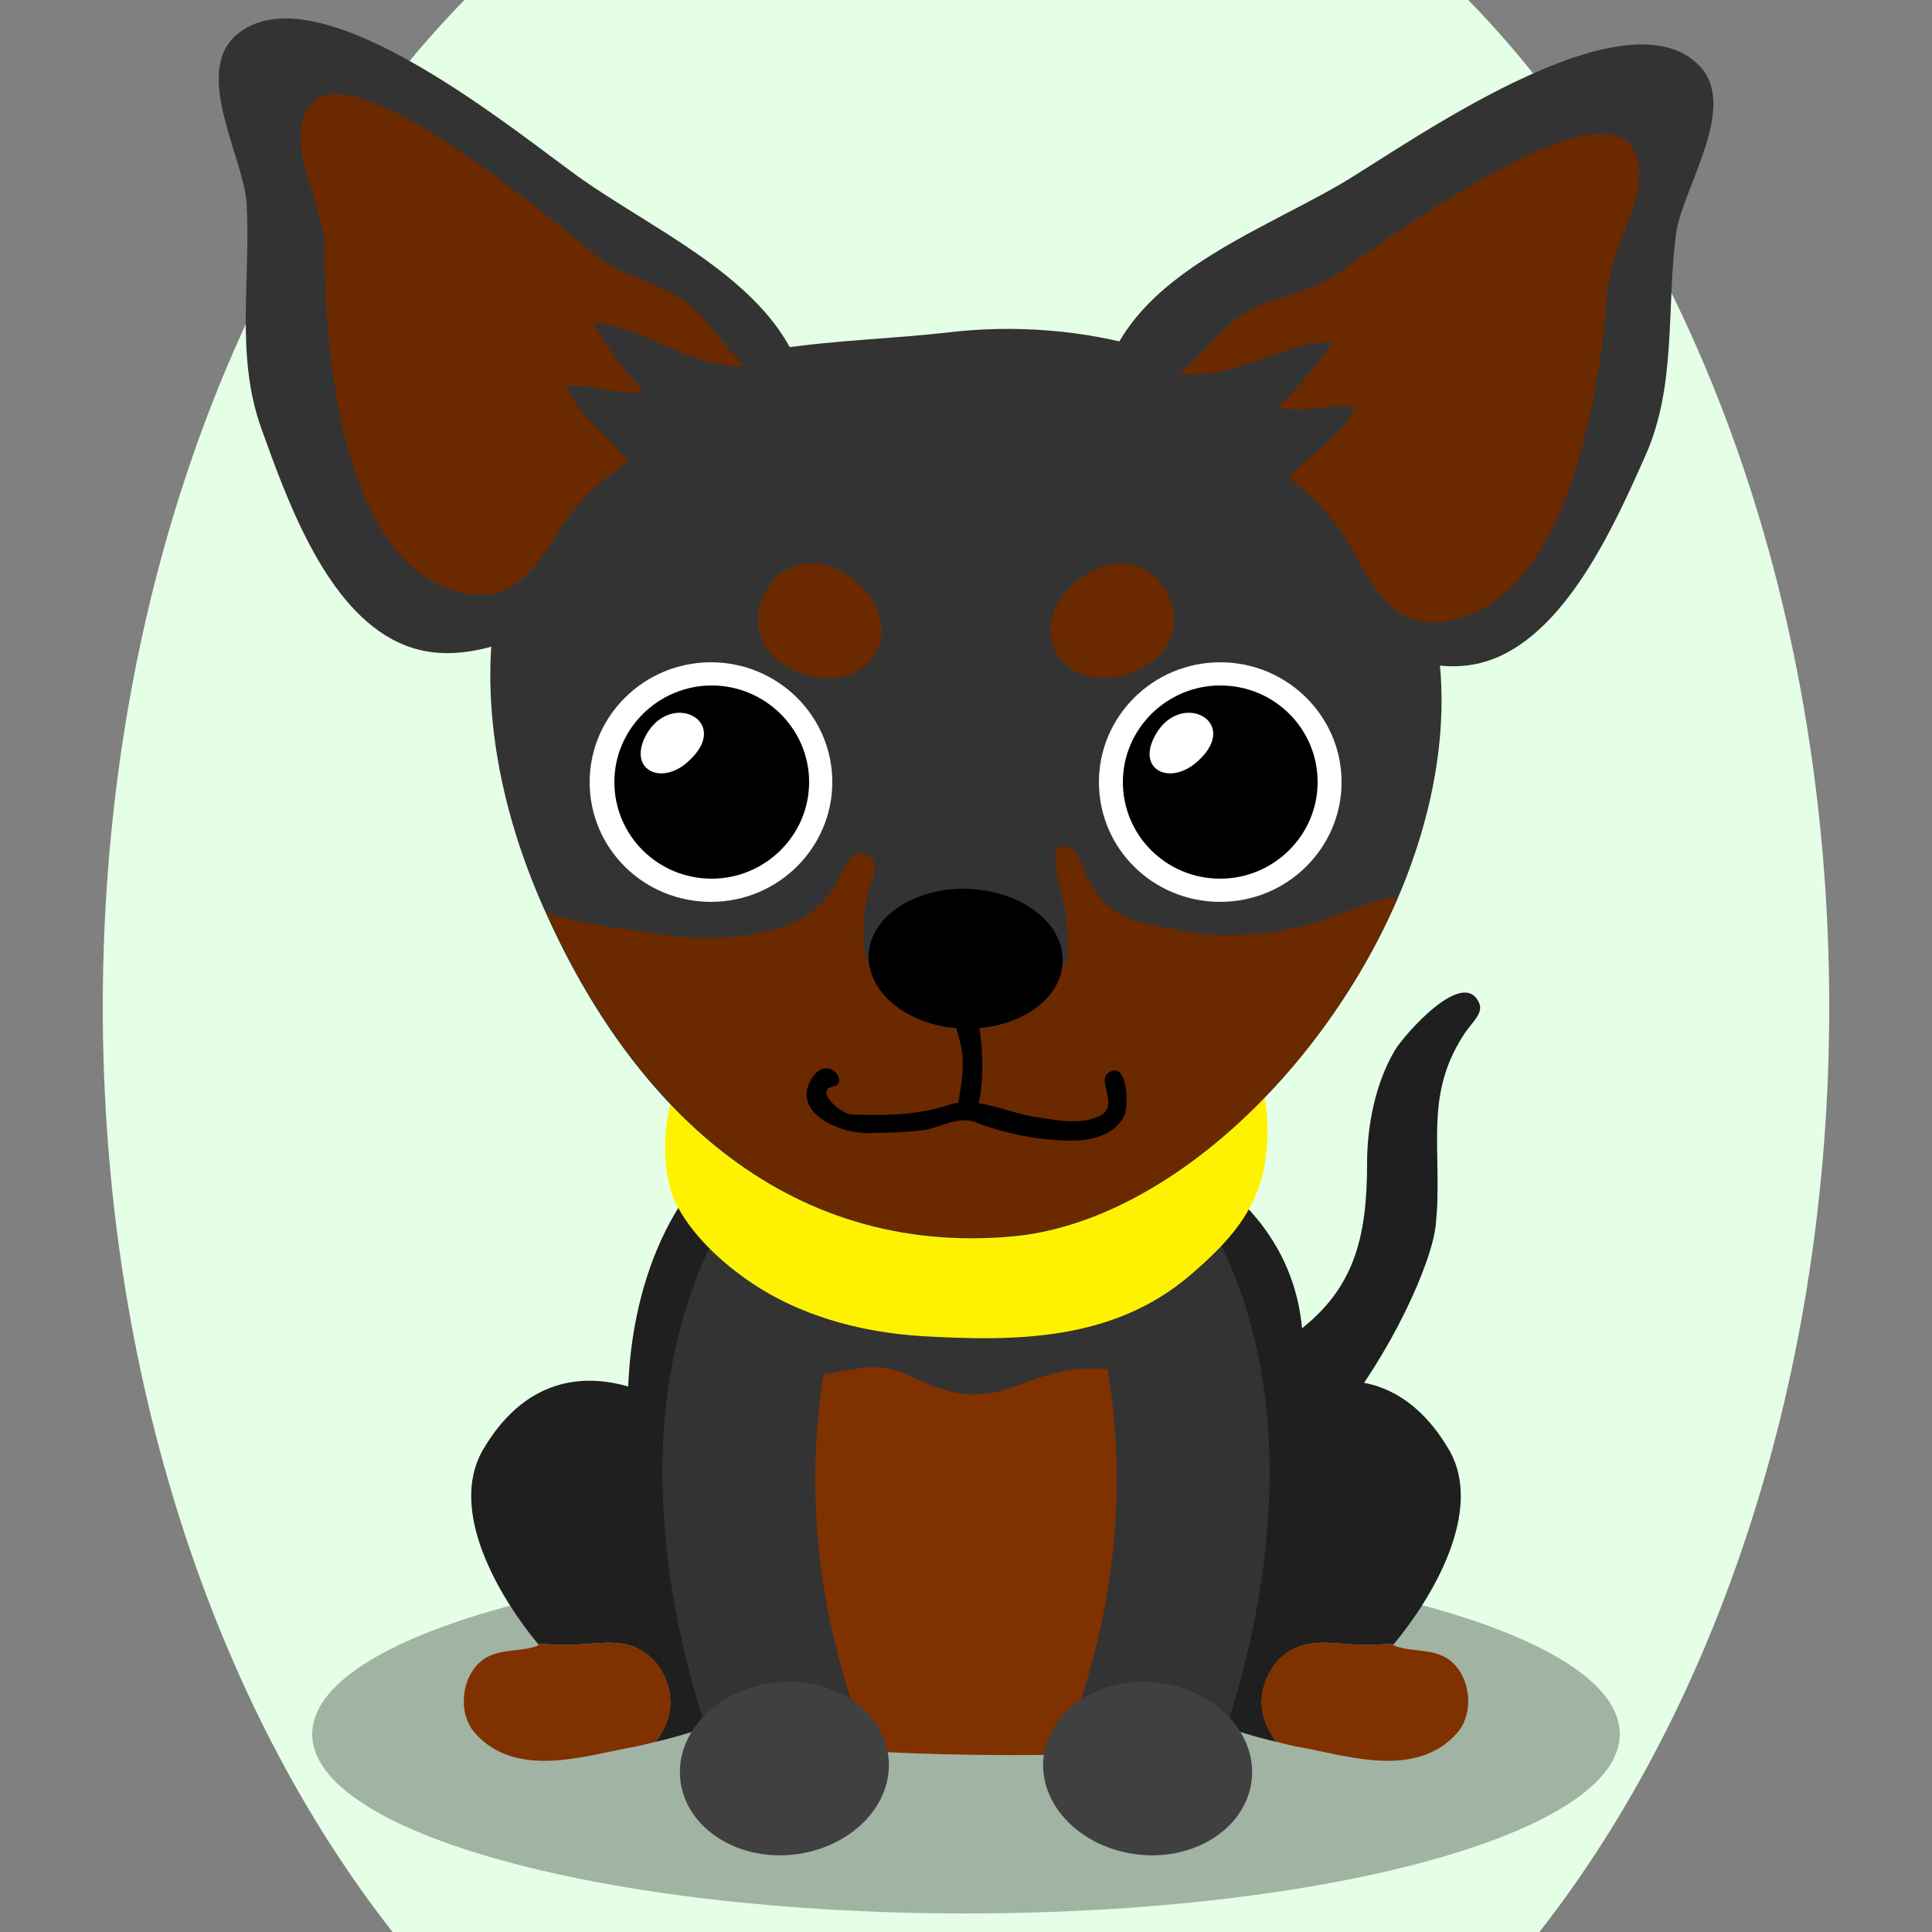
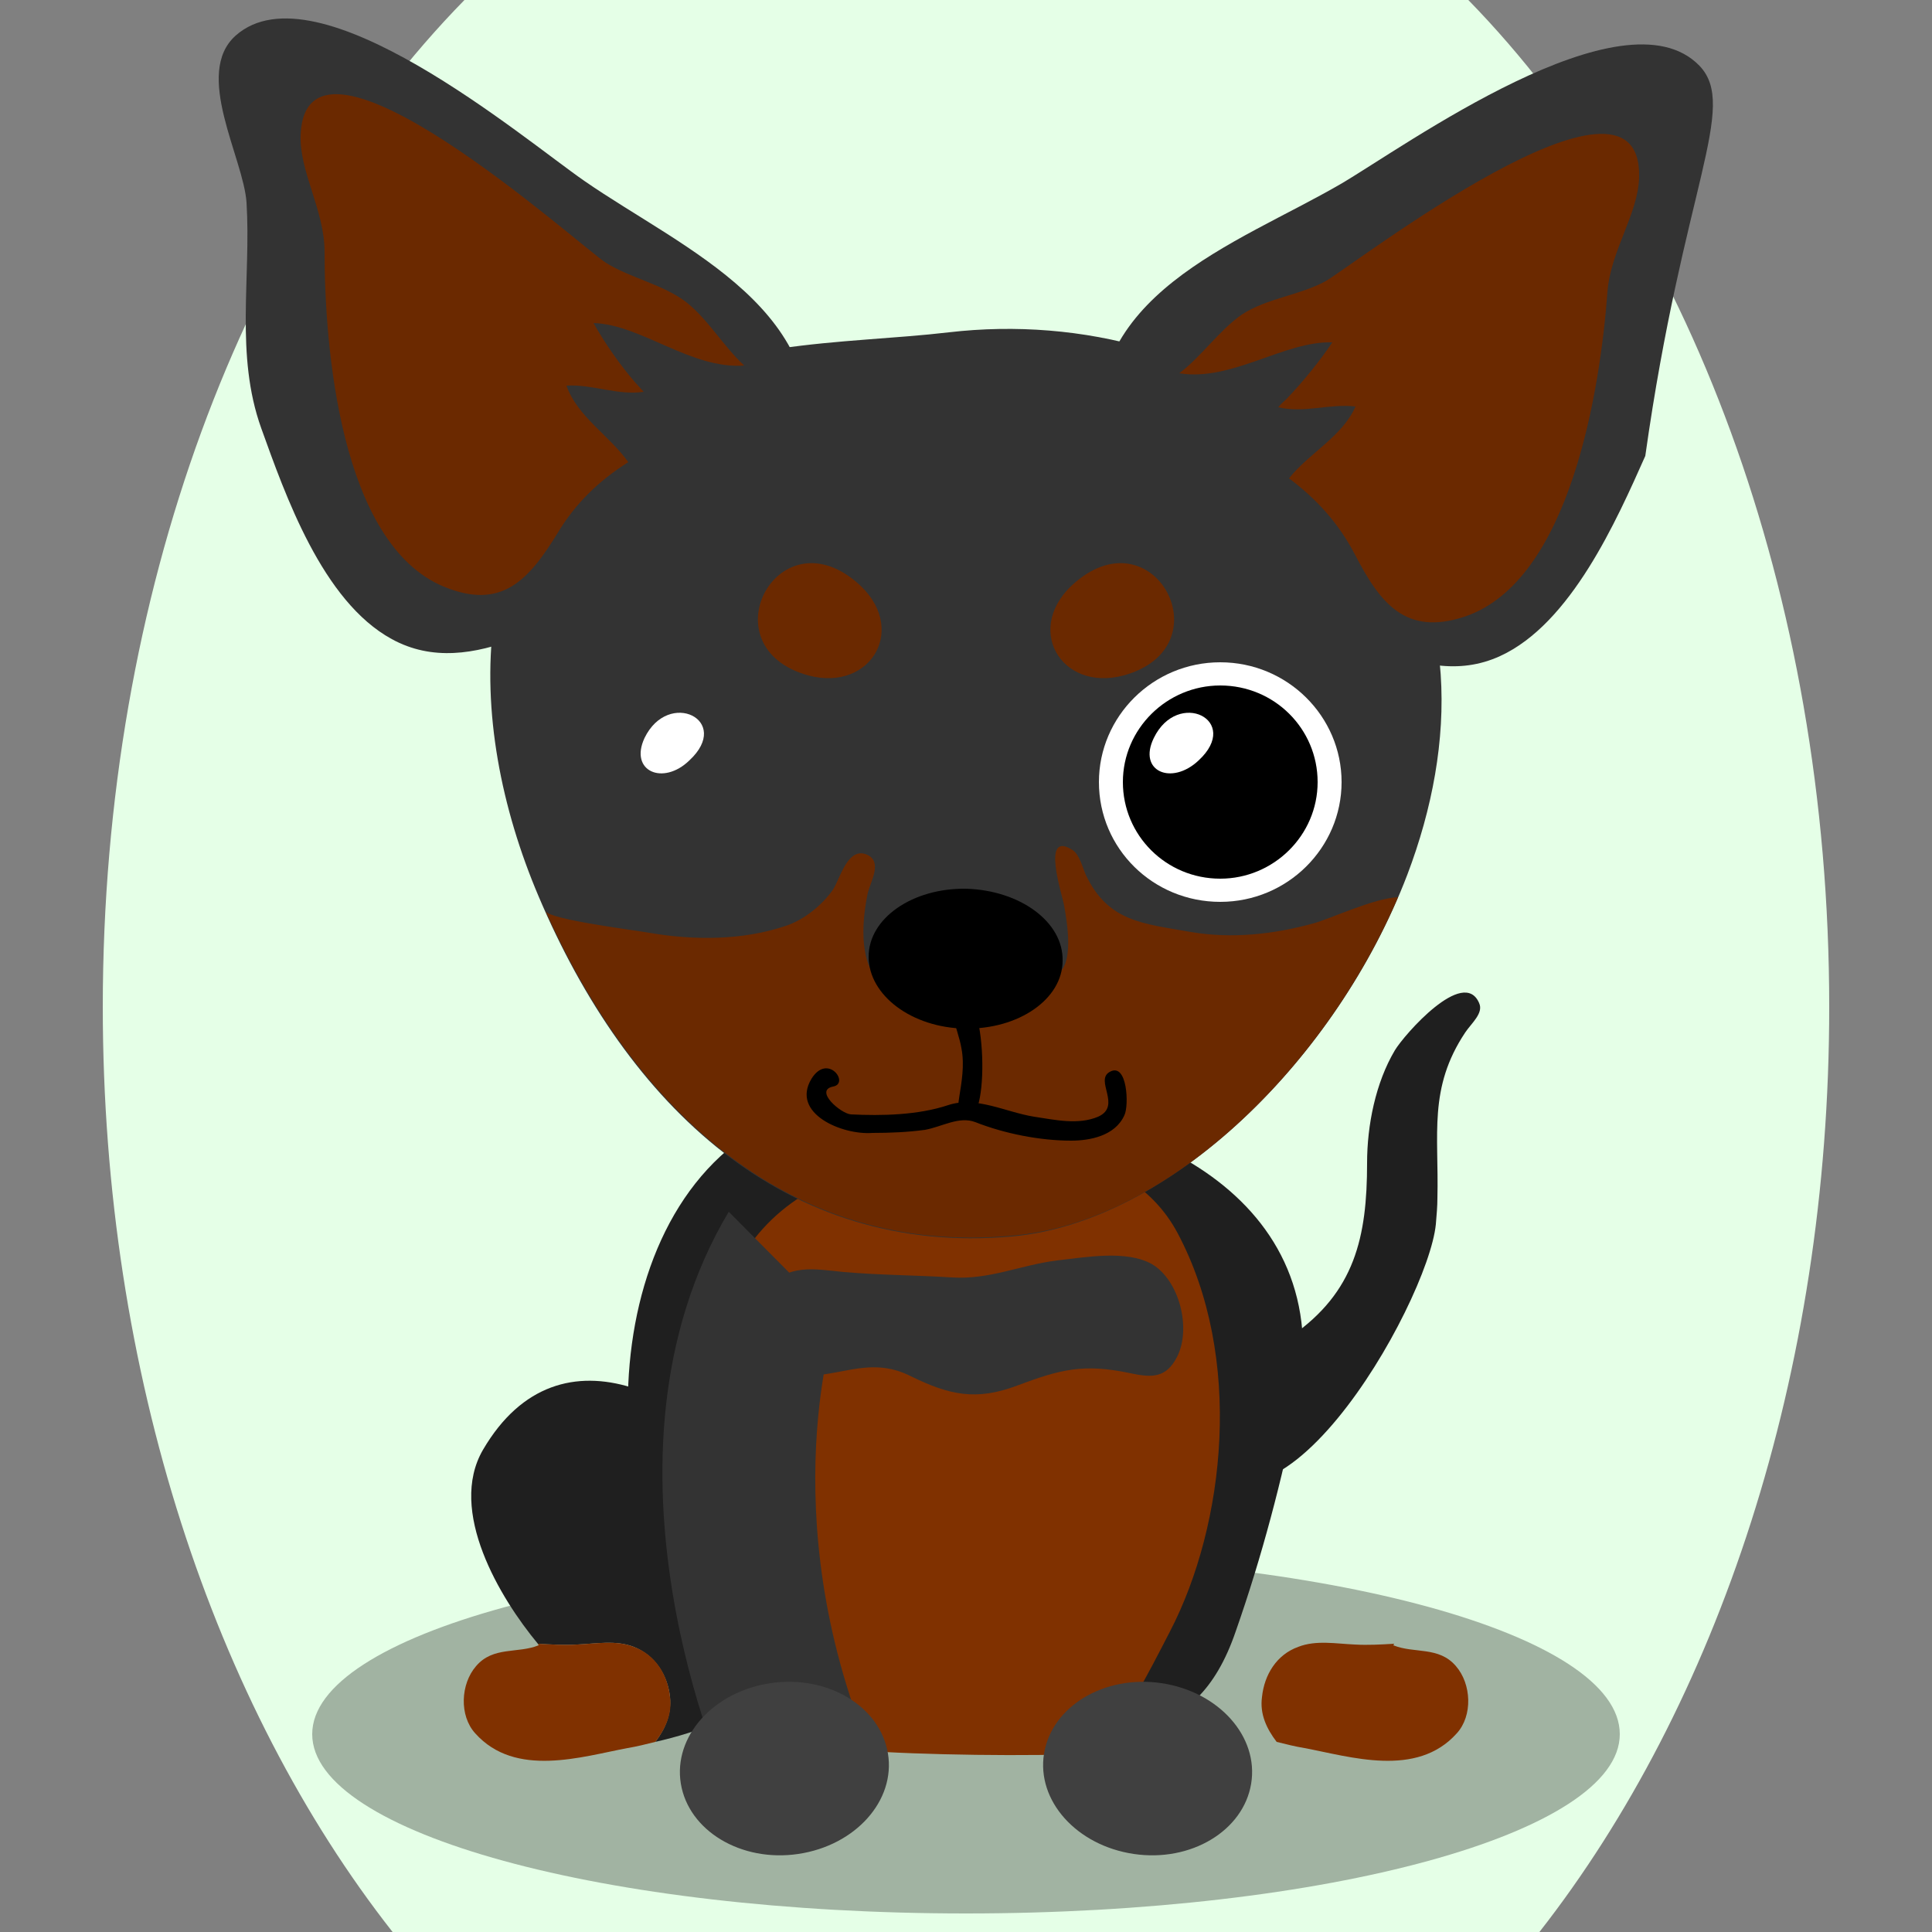
<svg xmlns="http://www.w3.org/2000/svg" version="1.1" id="Ebene_1" x="0px" y="0px" viewBox="0 0 250 250" style="enable-background:new 0 0 250 250;" xml:space="preserve">
  <rect x="0" y="0" width="250" height="250" fill="#808080" stroke="none" />
  <style type="text/css">
	.st0{fill:#1F1F1F;}
	.st1{opacity:0.3;}
	.st2{fill:#803100;}
	.st3{fill:#333333;}
	.st4{fill:#404040;}
	.st5{fill:#fff200;}
	.st6{fill:#6b2900;}
	.st7{fill:#FFFFFF;}

.bgel{fill:#E5FFE7;}</style>
  <path class="bgel" d="M236.7,130.3c0,47.6-14.5,90.3-37.5,119.7H50.8c-23-29.3-37.5-72.1-37.5-119.7C13.3,76.6,31.7,29,60.1,0h129.9  C218.3,29,236.7,76.6,236.7,130.3z" />
  <g>
    <path class="st0" d="M186,155c0,1.1-0.1,2.2-0.2,3.4c-1,10.3-22,47.4-32.8,28.1c-4.3-7.7,8.9-10,14.1-13.6   c8.2-5.7,9.8-12.8,9.8-22.4c0-4.9,1.1-10.4,3.6-14.6c1.2-2,8.9-10.8,10.9-6.1c0.6,1.3-1,2.6-1.8,3.8   C184.8,140.8,186.2,146.8,186,155z" />
    <path class="st1" d="M209.6,224.4c0,12.8-37.9,23.2-84.6,23.2c-46.7,0-84.6-10.4-84.6-23.2c0-12.8,37.9-23.2,84.6-23.2   C171.7,201.1,209.6,211.5,209.6,224.4z" />
    <g>
      <g>
        <path class="st0" d="M100.7,194.7c-9.8-13.9-28.2-24.2-38.2-7.1c-4.6,7.9,2.2,19.2,7.1,25.1c1.7,0.1,3.4,0.2,5.1,0.1     c2.4-0.1,5-0.6,7.3,0.3c2.8,1.1,4.4,3.7,4.7,6.5c0.2,2.2-0.6,4.1-1.9,5.8c5.6-1.3,11.5-3.3,15.4-8.1     C104.8,211.7,105.2,201.2,100.7,194.7z" />
        <path class="st2" d="M86.7,219.6c-0.3-2.9-1.9-5.5-4.7-6.5c-2.3-0.9-4.9-0.4-7.3-0.3c-1.7,0.1-3.4,0-5.1-0.1     c0,0.1,0.1,0.1,0.1,0.2c-2.7,1.1-5.9,0.1-8.1,2.7c-2,2.3-2.2,6.4-0.1,8.7c5.2,5.8,13.8,3,19.7,1.9c1.2-0.2,2.4-0.5,3.6-0.8     C86.1,223.7,87,221.8,86.7,219.6z" />
      </g>
      <g>
-         <path class="st0" d="M149.3,194.7c9.8-13.9,28.2-24.2,38.2-7.1c4.6,7.9-2.2,19.2-7.1,25.1c-1.7,0.1-3.4,0.2-5.1,0.1     c-2.4-0.1-5-0.6-7.3,0.3c-2.8,1.1-4.4,3.7-4.7,6.5c-0.2,2.2,0.6,4.1,1.9,5.8c-5.6-1.3-11.5-3.3-15.4-8.1     C145.2,211.7,144.8,201.2,149.3,194.7z" />
        <path class="st2" d="M163.3,219.6c0.3-2.9,1.9-5.5,4.7-6.5c2.3-0.9,4.9-0.4,7.3-0.3c1.7,0.1,3.4,0,5.1-0.1c0,0.1-0.1,0.1-0.1,0.2     c2.7,1.1,5.9,0.1,8.1,2.7c2,2.3,2.2,6.4,0.1,8.7c-5.2,5.8-13.8,3-19.7,1.9c-1.2-0.2-2.4-0.5-3.6-0.8     C163.9,223.7,163,221.8,163.3,219.6z" />
      </g>
    </g>
    <path class="st0" d="M125.3,143.1c-7.7,0-16.4-2-23.9,1.2c-24.8,10.6-25.1,51.8-9.7,70.4c9,10.8,24.6,10.5,37.2,10.1   c14.8-0.4,25.7,1.8,31-13.7c3.4-9.7,6-19.6,8-29.6C173.3,154.7,147.1,143.1,125.3,143.1z" />
    <path class="st2" d="M152.4,159.6c-6.8-12.9-26.1-12.9-36.7-9.8c-8.4,2.5-16.4,5.6-21.1,15.4c-2.7,5.7-3.1,11.4-1.5,17.6   c0.9,3.3,2.3,6.4,3.3,9.6c0.8,2.7,0.5,4.1,0.7,6.8c0.8,8.1,6.1,17.2,10.5,23c1.1,1.5,2.4,2.9,3.7,4.3c7.5,0.6,22.4,0.8,30.1,0.4   c4.1-4.1,7.2-10.4,10-15.8C158.6,197.2,160.9,175.6,152.4,159.6z" />
    <path class="st3" d="M109.2,164.6c-4-0.4-7.1-1.1-10.2,2.2c-3.9,4.2-2.2,10.3,3.6,11.1c5.5,0.8,9.6-2.7,15.3,0.2   c4.9,2.4,8.4,3.2,13.7,1.2c5.6-2.1,8.6-2.9,14.7-1.6c2.8,0.6,4.6,0.6,6-2.1c1.9-3.7,0.3-9.9-3.2-12c-3.3-1.9-8.7-0.9-12.3-0.5   c-4.8,0.6-8.7,2.5-13.6,2.2C118.4,165,113.8,165,109.2,164.6z" />
    <g>
      <g>
-         <path class="st3" d="M141.8,170.8c0,0,8.4,24.8-4.4,55.8l18.5,4.3c0,0,19-41.9-0.2-74.1L141.8,170.8z" />
        <g>
          <g>
            <g>
              <path class="st4" d="M135.1,226.9c-1,6.1,4.2,11.9,11.6,13c7.4,1.1,14.2-3,15.2-9.1c1-6.1-4.2-11.9-11.6-13        C142.9,216.7,136.1,220.8,135.1,226.9z" />
            </g>
          </g>
        </g>
      </g>
      <g>
        <path class="st3" d="M108.2,170.8c0,0-8.4,24.8,4.4,55.8l-18.5,4.3c0,0-19-41.9,0.2-74.1L108.2,170.8z" />
        <g>
          <g>
            <g>
              <path class="st4" d="M114.9,226.9c1,6.1-4.2,11.9-11.6,13c-7.4,1.1-14.2-3-15.2-9.1c-1-6.1,4.2-11.9,11.6-13        C107.1,216.7,113.9,220.8,114.9,226.9z" />
            </g>
          </g>
        </g>
      </g>
    </g>
-     <path class="st5" d="M87.5,140.7c-1.8,4-2,11-0.1,14.9c1.8,3.7,5.2,7,8.3,9.3c6.9,5.2,15.4,7.5,23.7,8c12.1,0.7,24.6,0.6,34.5-7.8   c4.9-4.2,9.1-8.5,9.9-15.5c2.3-18.5-13.7-22.7-27.4-25.4c-12.9-2.5-32.6-4.3-42.3,7.5C92.1,134.2,88.9,137.6,87.5,140.7z" />
    <g>
      <path class="st3" d="M182.1,113.2c6.5-17.1,6.6-35.6-4.7-49.3c-7.1-8.5-18.8-15.8-29-18.8c-8.2-2.4-17-3.1-25.6-2.1    c-6.8,0.8-14.5,1-21.9,2.1c-6.8,1-13.5,2.7-18.9,6.2C59.8,65.5,60,93.2,69.7,116c11.5,27.1,31.9,46.6,61.2,44    C151.4,158.2,173,137,182.1,113.2z" />
      <path class="st6" d="M180.9,116.1c-3.1,0.1-9,2.9-11,3.4c-5.1,1.4-10.5,2-15.8,1.1c-6.2-1.1-10.7-1.3-13.6-7.4    c-0.4-0.9-0.8-2.6-1.7-3.2c-4.2-2.7-1.3,5.9-1.1,7.2c0.3,1.7,1.5,8.1-1.2,8.9c-2.8,0.8-5.9,1.7-8.8,2c-3.1,0.4-6-0.3-9-0.2    c-2.1,0.1-3.6,0.6-5.2-1.2c-2.4-2.7-1.9-7.9-1.2-11.2c0.4-1.5,1.9-4-0.1-4.9c-2.5-1.1-3.5,3.1-4.4,4.5c-1.4,2-3.7,3.9-6.1,4.7    c-5.6,1.9-11.9,1.9-17.7,0.9c-1.6-0.3-12.9-1.7-13.4-2.8c11.7,26,31.7,44.6,60.3,42C150.6,158.3,171.2,138.7,180.9,116.1z" />
    </g>
    <path d="M137.5,124.3c0,5-5.7,8.9-12.6,8.8c-6.9-0.1-12.5-4.3-12.5-9.3c0-5,5.7-8.9,12.6-8.8C132,115.2,137.6,119.3,137.5,124.3z" />
    <path d="M125,144.4c-2.4,0.5,0.3-4.3-0.6-8.8c-0.4-2.4-2.5-7-1-7.5c4.4-1.6,4.7,17,1.9,16.4C124.8,144.4,125.1,144.5,125,144.4z" />
    <path d="M138.6,147.6c-4,0-8.6-0.9-12.4-2.4c-2.1-0.8-4.3,0.6-6.5,1c-2.2,0.3-4.5,0.4-6.8,0.4c-3.9,0.3-10.6-2.5-7.9-7   c2.1-3.4,5,0.6,2.8,1c-2.5,0.5,1,3.5,2.3,3.6c4,0.2,8.7,0.1,12.6-1.2c3.6-1.2,7.4,0.9,11.1,1.5c2.7,0.4,5.7,1.1,8.3,0   c3.1-1.4-0.5-4.7,1.5-5.8c2.3-1.3,2.5,4.4,1.9,5.6C144.3,147,141,147.6,138.6,147.6C137.8,147.6,141.1,147.6,138.6,147.6z" />
    <g>
      <path class="st6" d="M139.2,75.3c10.3-8.7,19.3,8.5,6.2,12.1C137.2,89.6,132.3,81.1,139.2,75.3z" />
      <path class="st6" d="M110.8,75.3c-10.3-8.7-19.3,8.5-6.2,12.1C112.8,89.6,117.7,81.1,110.8,75.3z" />
    </g>
    <g>
      <g>
        <path class="st7" d="M173.6,101.2c0,8.5-7,15.5-15.7,15.5c-8.7,0-15.7-6.9-15.7-15.5c0-8.5,7-15.5,15.7-15.5     C166.6,85.7,173.6,92.7,173.6,101.2z" />
      </g>
      <g>
-         <path class="st7" d="M107.7,101.2c0,8.5-7,15.5-15.7,15.5c-8.7,0-15.7-6.9-15.7-15.5c0-8.5,7-15.5,15.7-15.5     C100.7,85.7,107.7,92.7,107.7,101.2z" />
-         <path d="M104.7,101.2c0,6.9-5.7,12.5-12.6,12.5c-7,0-12.6-5.6-12.6-12.5c0-6.9,5.7-12.5,12.6-12.5     C99,88.7,104.7,94.3,104.7,101.2z" />
        <path class="st7" d="M83.4,95.5c3.1-6.4,11.4-2.3,5.8,2.9C85.8,101.7,81.4,99.8,83.4,95.5z" />
      </g>
    </g>
    <g>
      <g>
-         <path class="st3" d="M219.9,8.5c-9.8-10.1-38.2,10.5-46.4,15.3c-13.6,7.9-33.8,14.3-31.2,34.4c0.2,1.4,0.4,2.7,0.8,3.9     c2.6,9.1,12.1,8.8,19.7,12.8c9.5,4.9,20.6,14.9,31.3,10c9.2-4.2,15.1-17.6,18.8-25.9c4.1-9.2,2.7-19.2,4-28.9     C217.8,24.2,225,13.8,219.9,8.5z" />
+         <path class="st3" d="M219.9,8.5c-9.8-10.1-38.2,10.5-46.4,15.3c-13.6,7.9-33.8,14.3-31.2,34.4c0.2,1.4,0.4,2.7,0.8,3.9     c2.6,9.1,12.1,8.8,19.7,12.8c9.5,4.9,20.6,14.9,31.3,10c9.2-4.2,15.1-17.6,18.8-25.9C217.8,24.2,225,13.8,219.9,8.5z" />
        <path class="st6" d="M166.5,51.6c-0.4,0.4-0.8,0.7-1.1,1.1c3.4,0.8,6.6-0.5,10-0.1c-1.7,3.9-6.1,6.1-8.6,9.3     c3.6,2.7,6.4,5.8,8.5,9.8c3.3,6.4,6.6,10.6,14.2,8.1c13.8-4.6,17.6-29.8,18.5-42c0.4-5.4,4-10.1,4.1-14.9     c0.4-17.5-37.2,11.6-40.6,13.5c-3.3,1.8-7.6,2.2-10.8,4.3c-2.9,2-5.2,5.4-8.1,7.6c6.8,1.1,13.6-4.2,19.8-4     C170.8,46.7,168.6,49.4,166.5,51.6z" />
      </g>
      <g>
        <path class="st3" d="M30.5,4.6C41-4.7,67.8,18,75.6,23.4c13,9,32.7,16.8,28.6,36.7c-0.3,1.4-0.6,2.7-1,3.8     c-3.2,8.9-12.7,7.9-20.5,11.2c-9.8,4.1-21.6,13.3-32,7.6C41.7,77.8,36.9,64,33.8,55.4c-3.4-9.5-1.3-19.4-1.9-29.2     C31.5,20.4,25,9.5,30.5,4.6z" />
        <path class="st6" d="M82.2,49.5c0.4,0.4,0.7,0.8,1.1,1.2c-3.4,0.5-6.6-1-10-0.8c1.4,4,5.6,6.5,8,9.9c-3.8,2.4-6.8,5.3-9.1,9.1     c-3.8,6.2-7.3,10.1-14.8,7c-13.4-5.6-15.4-31.1-15.4-43.3c0-5.4-3.3-10.4-3.1-15.2C39.7-0.1,75.1,31.9,78.4,34     c3.2,2,7.4,2.8,10.4,5.1c2.8,2.2,4.8,5.7,7.5,8.2C89.4,47.8,83,42,76.8,41.8C78.2,44.3,80.2,47.2,82.2,49.5z" />
      </g>
    </g>
    <g>
      <path d="M170.5,101.2c0,6.9-5.7,12.5-12.6,12.5c-7,0-12.6-5.6-12.6-12.5c0-6.9,5.7-12.5,12.6-12.5    C164.9,88.7,170.5,94.3,170.5,101.2z" />
      <path class="st7" d="M149.3,95.5c3.1-6.4,11.4-2.3,5.8,2.9C151.6,101.7,147.2,99.8,149.3,95.5z" />
    </g>
  </g>
</svg>